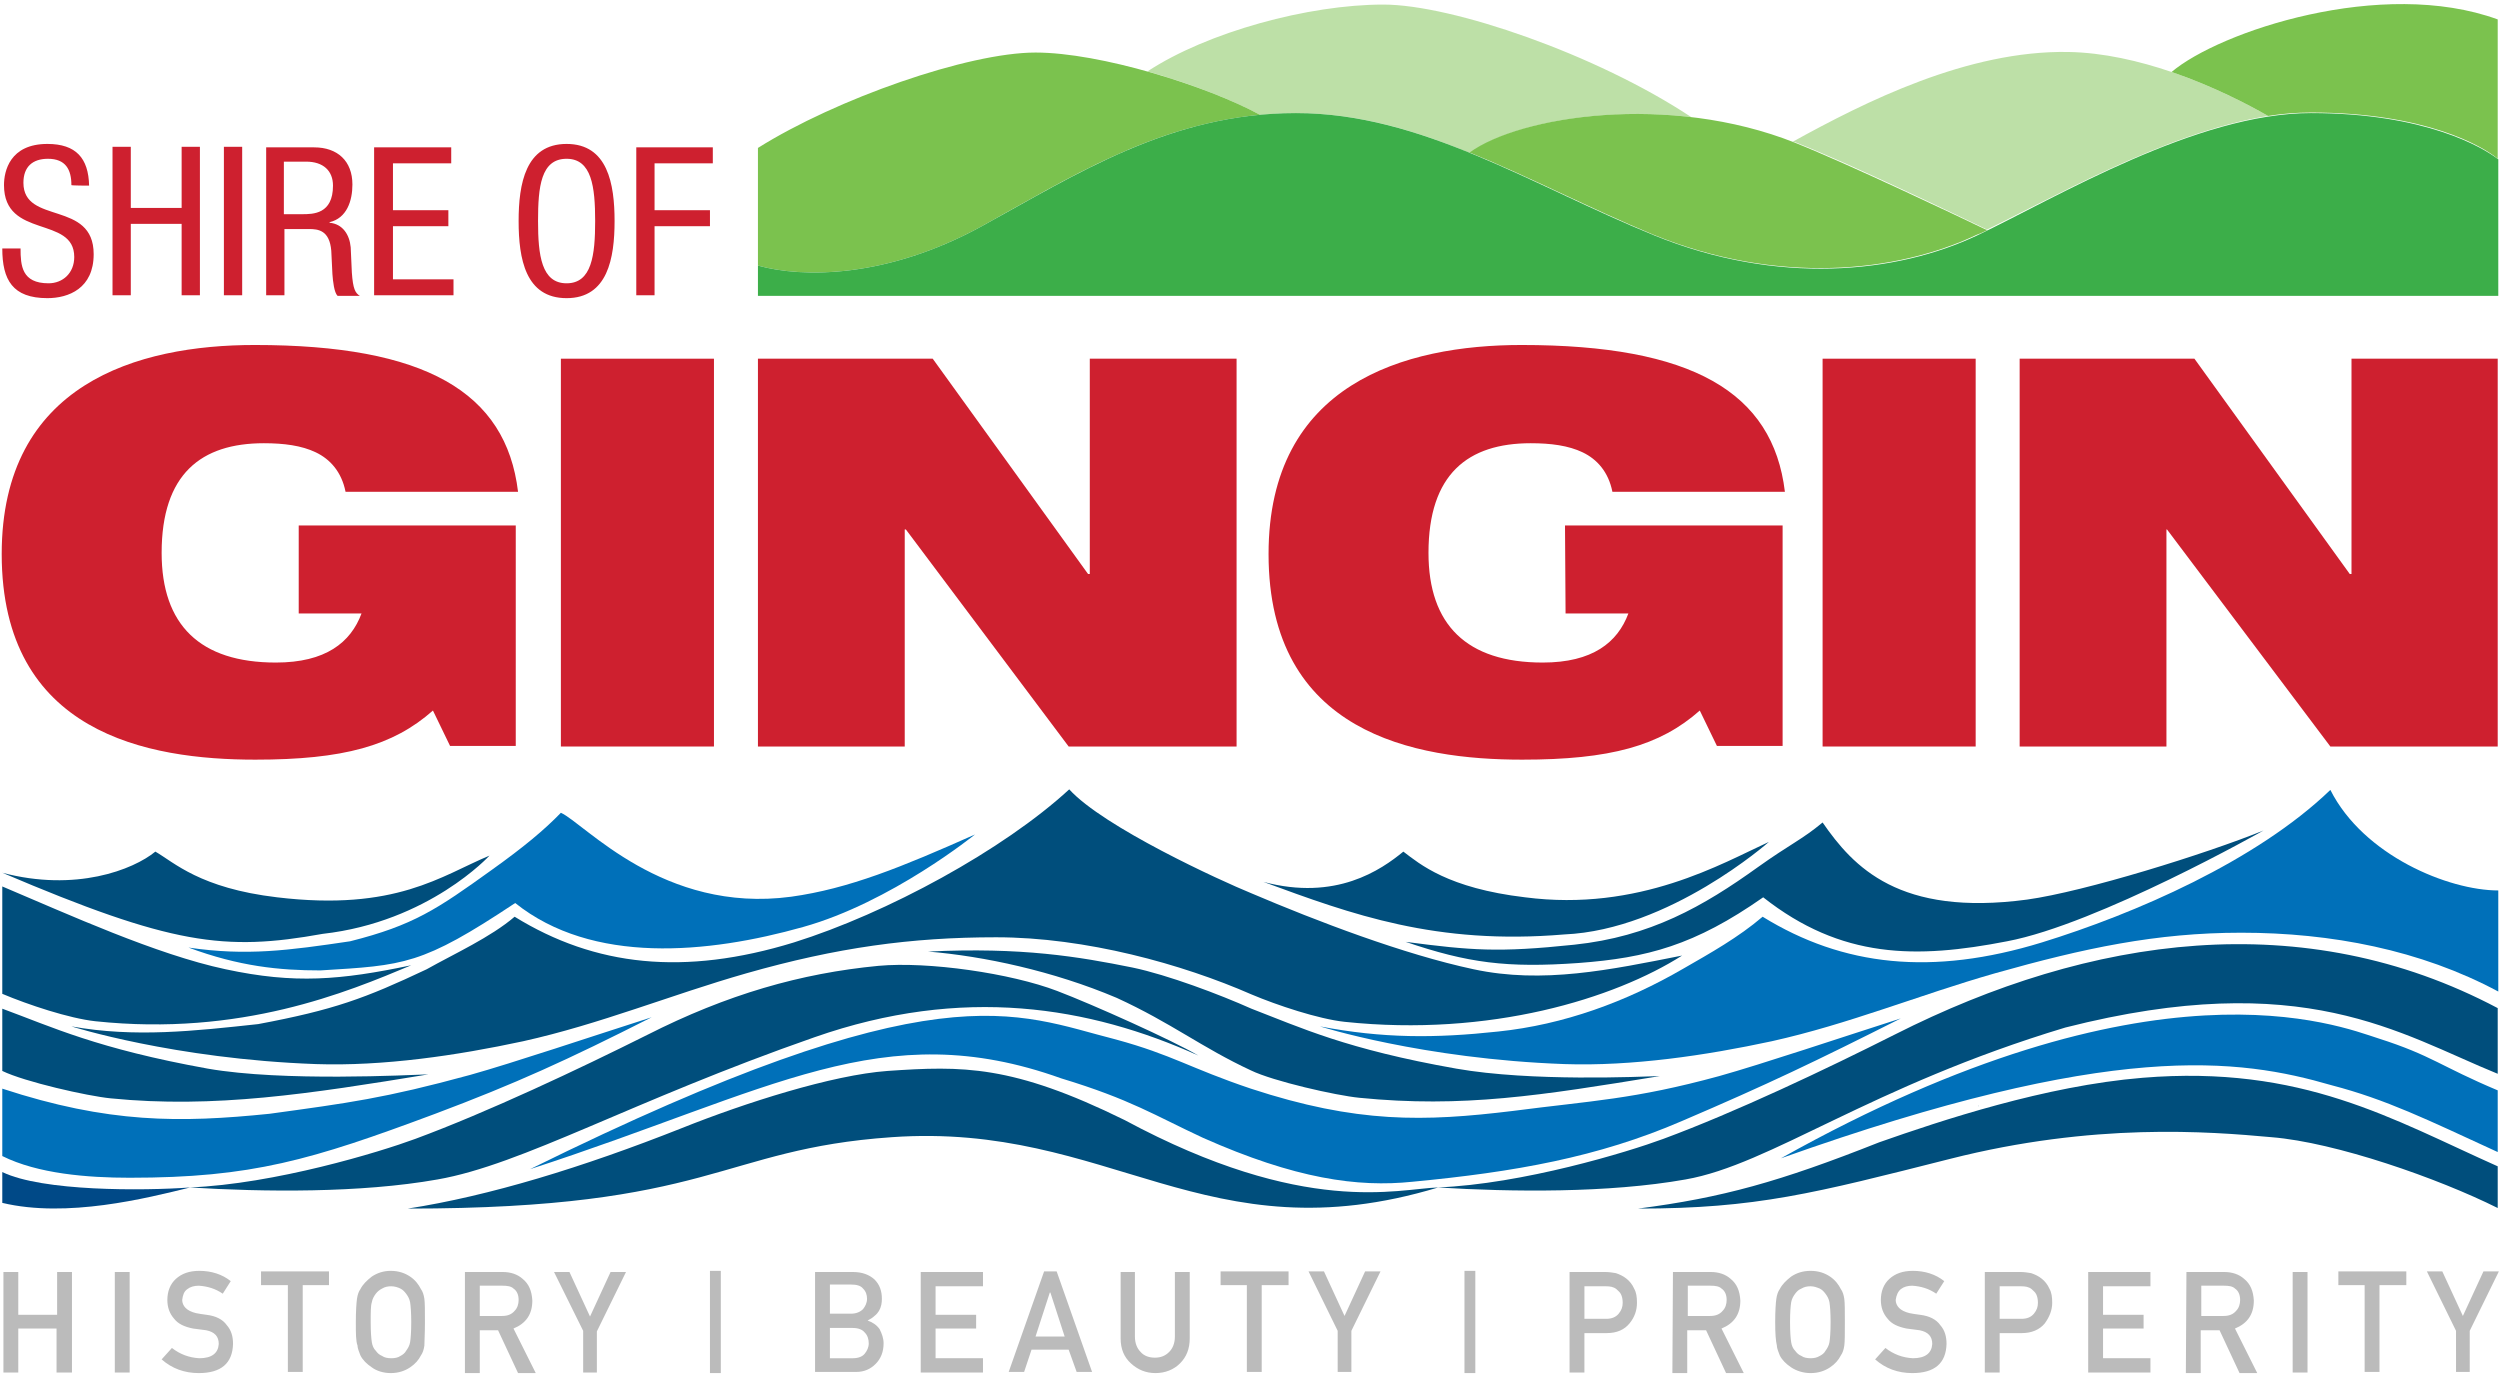
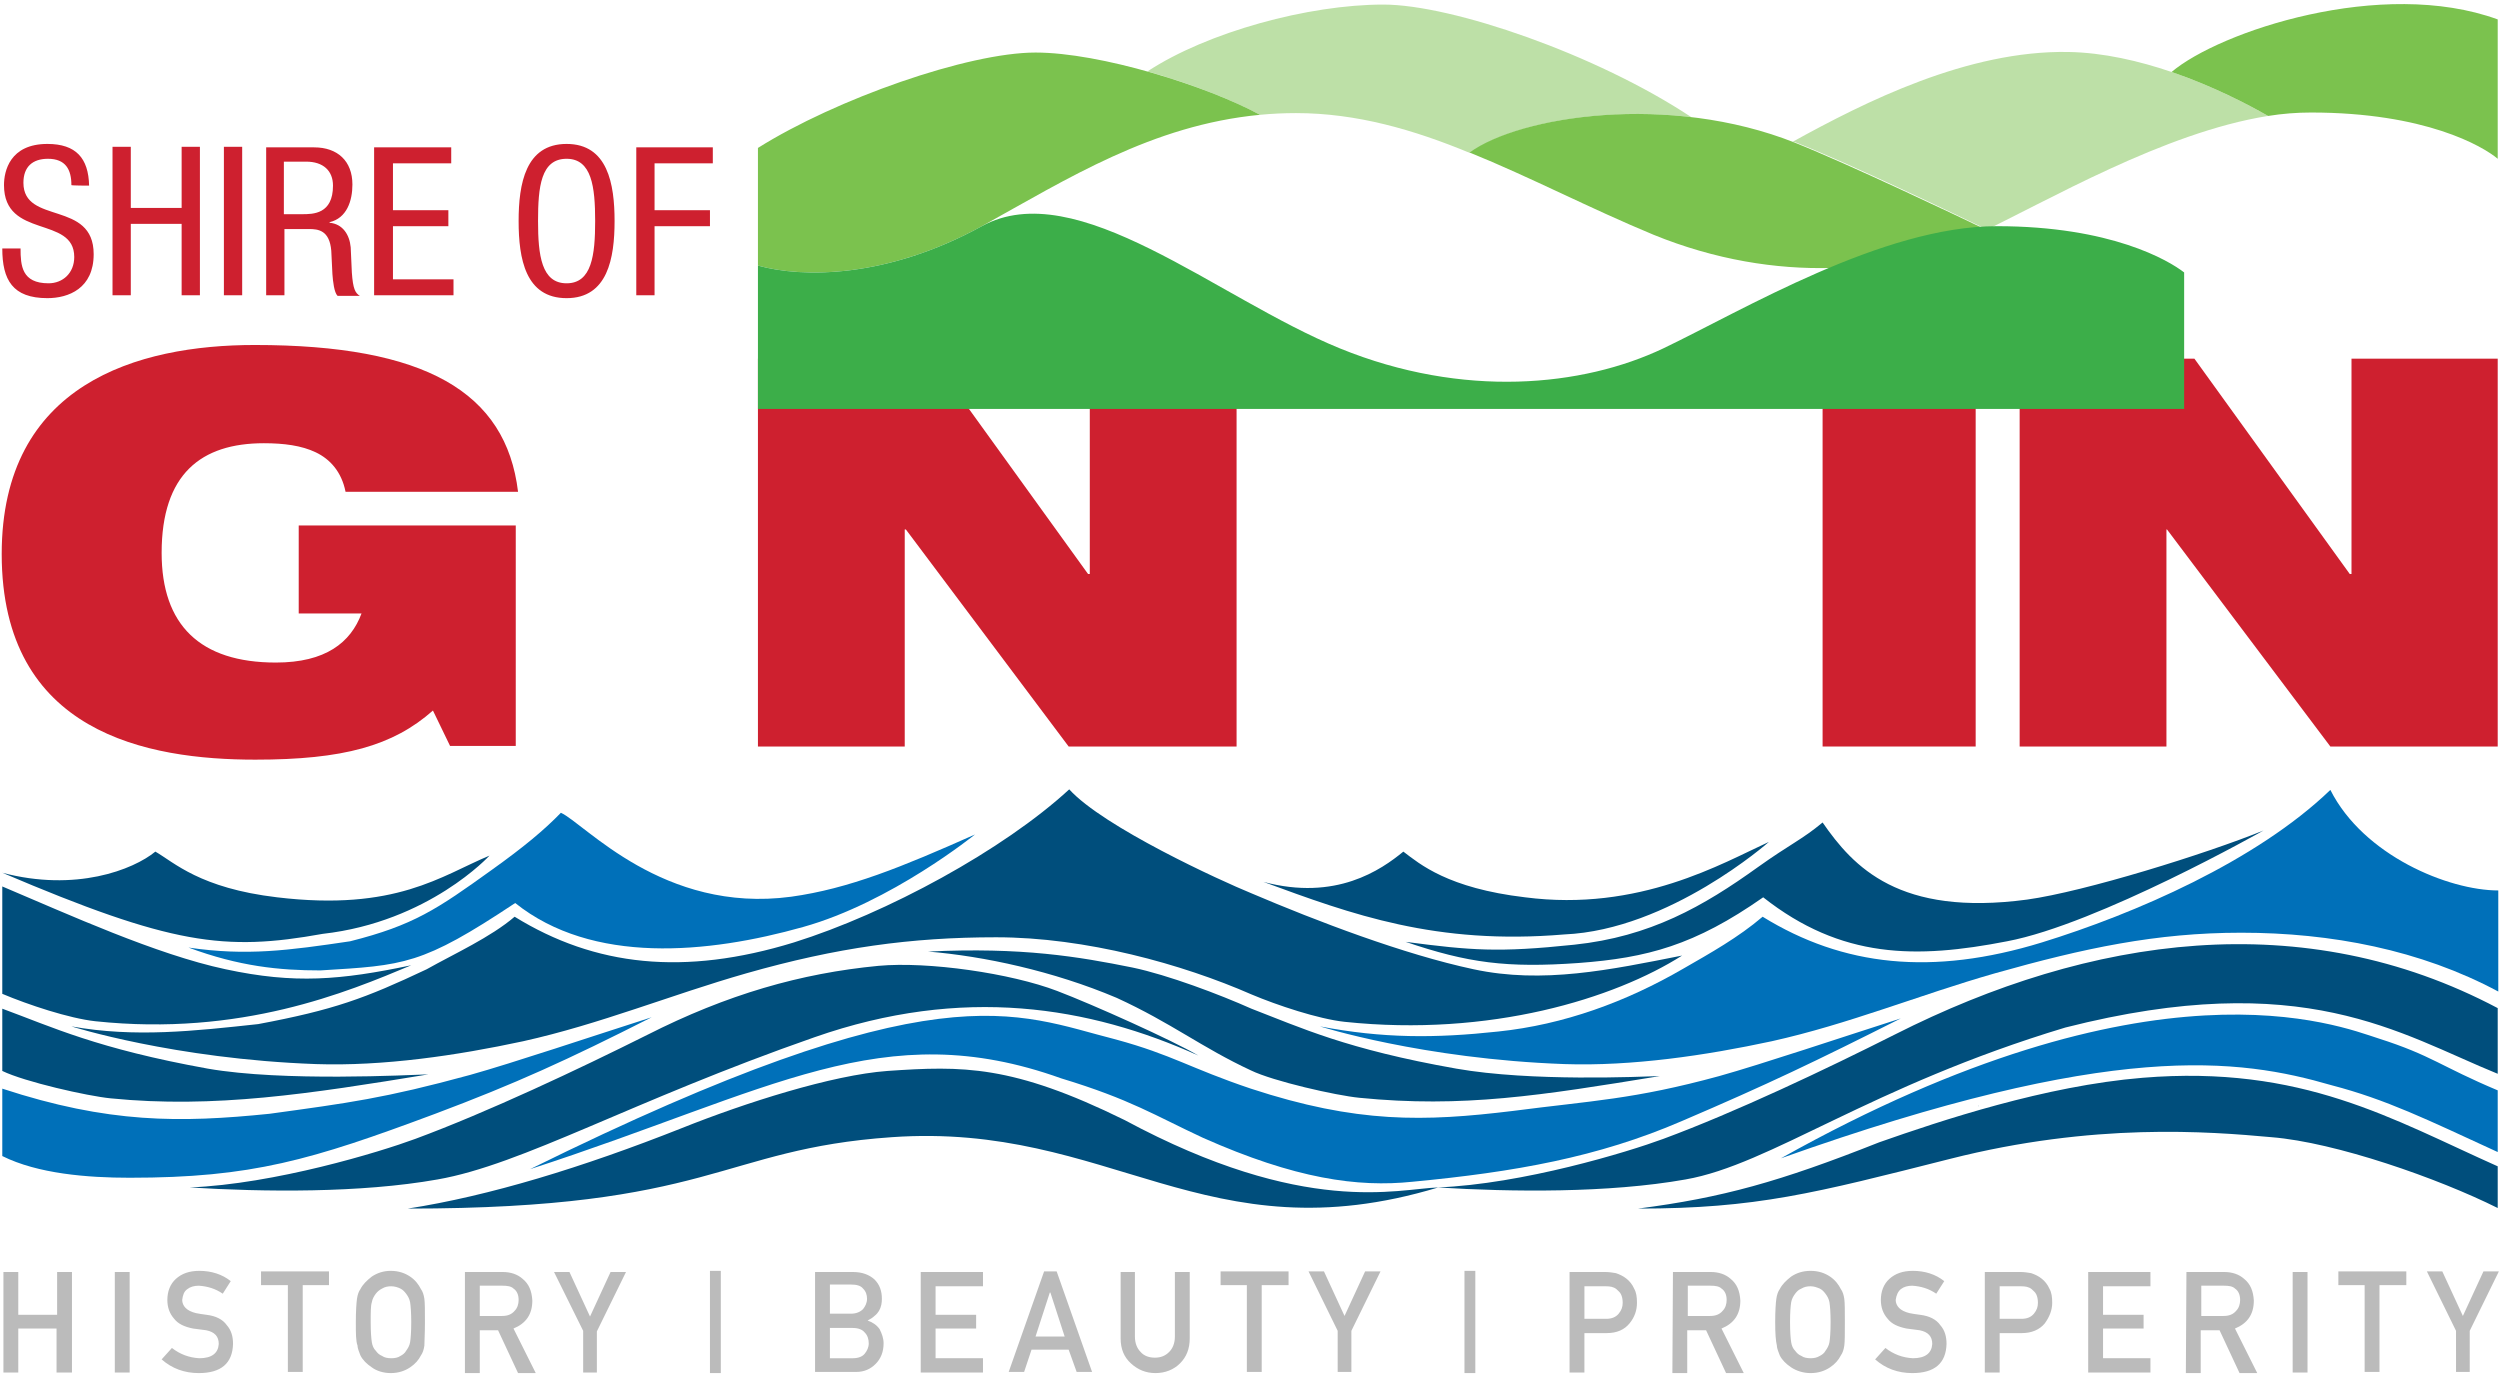
<svg xmlns="http://www.w3.org/2000/svg" xmlns:xlink="http://www.w3.org/1999/xlink" xml:space="preserve" style="enable-background:new 0 0 437.7 240.6;" viewBox="0 0 437.7 240.6" y="0px" x="0px" id="Layer_1" version="1.1">
  <style type="text/css">
	.st0{clip-path:url(#SVGID_2_);fill:#CE202F;}
	.st1{clip-path:url(#SVGID_4_);fill:#CE202F;}
	.st2{fill:#CE202F;}
	.st3{clip-path:url(#SVGID_6_);fill:#CE202F;}
	.st4{clip-path:url(#SVGID_8_);fill:#BDE0A7;}
	.st5{clip-path:url(#SVGID_10_);fill:#7BC24E;}
	.st6{clip-path:url(#SVGID_12_);fill:#3CAE49;}
	.st7{clip-path:url(#SVGID_14_);fill:#BBBBBB;}
	.st8{clip-path:url(#SVGID_16_);fill:#004987;}
	.st9{clip-path:url(#SVGID_18_);fill:#0070B9;}
	.st10{clip-path:url(#SVGID_20_);fill:#004E7C;}
</style>
  <g>
    <g>
      <g>
        <defs>
          <rect height="595.3" width="841.9" y="-177.1" x="-202" id="SVGID_1_" />
        </defs>
        <clipPath id="SVGID_2_">
          <use style="overflow:visible;" xlink:href="#SVGID_1_" />
        </clipPath>
        <path d="M111.4,51.7h3.2V39.6h9.7v-2.8h-9.7v-8.2h10.2v-2.8h-13.4L111.4,51.7L111.4,51.7z M99.2,27.8     c4.4,0,5,4.9,5,10.9c0,6-0.6,10.9-5,10.9s-5-4.9-5-10.9C94.2,32.7,94.7,27.8,99.2,27.8 M99.2,25.2c-7.2,0-8.4,7-8.4,13.5     c0,6.6,1.2,13.5,8.4,13.5s8.4-7,8.4-13.5C107.6,32.2,106.4,25.2,99.2,25.2 M65.5,51.7h13.9v-2.8H68.8v-9.3h9.7v-2.8h-9.7v-8.2H79     v-2.8H65.5V51.7z M49.8,28.3h3.8c3,0,4.7,1.6,4.7,4.2c0,5-3.5,5-5.4,5h-3.2V28.3z M46.6,51.7h3.2V40.1h4.3c1.6,0,3.6,0.2,3.9,3.8     l0.2,4.1c0.1,1.3,0.3,3.2,0.9,3.8H63c-0.8-0.5-1.2-1.2-1.4-4.1l-0.2-4.4c-0.2-2.2-1.4-4.1-3.7-4.3v-0.1c3-0.7,4-3.7,4-6.6     c0-4.1-2.6-6.5-6.7-6.5h-8.4L46.6,51.7L46.6,51.7z M39.2,51.7h3.2v-26h-3.2V51.7z M35,25.7h-3.2v10.7h-8.9V25.7h-3.2v26h3.2V39.2     h8.9v12.5H35V25.7z M15.6,32.5c-0.1-4.8-2.3-7.3-7.3-7.3c-6.6,0-7.6,4.8-7.6,7.2C0.7,41.9,13,37.7,13,45c0,2.8-2,4.6-4.5,4.6     c-4.7,0-4.9-3.1-4.9-6.1H0.4c0,5.5,1.8,8.7,7.9,8.7c3.7,0,8.1-1.7,8.1-7.7c0-9.5-12.3-5.1-12.3-12.5c0-2.8,1.6-4.2,4.3-4.2     c3.1,0,4.1,1.9,4.1,4.6C12.4,32.5,15.6,32.5,15.6,32.5z" class="st0" />
      </g>
      <g>
        <defs>
          <rect height="595.3" width="841.9" y="-177.1" x="-202" id="SVGID_3_" />
        </defs>
        <clipPath id="SVGID_4_">
          <use style="overflow:visible;" xlink:href="#SVGID_3_" />
        </clipPath>
        <path d="M52.3,107.4h11c-1.9,5.1-6.3,8.6-15,8.6c-13.3,0-20-6.6-20-19.2c0-13.8,6.9-19.2,17.9-19.2     c3.5,0,6.6,0.4,9.1,1.6c2.5,1.2,4.5,3.4,5.2,6.9h30.2c-2.1-17.5-16.3-25.7-46.1-25.7c-20.5,0-44.3,6.8-44.3,36.6     c0,31.4,25.6,36,44.4,36c15.4,0,24.1-2.4,31.1-8.6l3,6.2h11.5V92H52.3L52.3,107.4L52.3,107.4z" class="st1" />
      </g>
    </g>
-     <rect height="67.9" width="26.8" class="st2" y="62.8" x="98.2" />
    <polygon points="132.7,130.7 158.4,130.7 158.4,92.7 158.6,92.7 187.1,130.7 216.5,130.7 216.5,62.8 190.8,62.8    190.8,100.5 190.5,100.5 163.3,62.8 132.7,62.8" class="st2" />
    <g>
      <g>
        <defs>
          <rect height="595.3" width="841.9" y="-177.1" x="-202" id="SVGID_5_" />
        </defs>
        <clipPath id="SVGID_6_">
          <use style="overflow:visible;" xlink:href="#SVGID_5_" />
        </clipPath>
-         <path d="M274.1,107.4h11c-1.9,5.1-6.3,8.6-15,8.6c-13.3,0-20-6.6-20-19.2c0-13.8,6.9-19.2,17.9-19.2     c3.5,0,6.6,0.4,9.1,1.6c2.5,1.2,4.5,3.4,5.2,6.9h30.2c-2.1-17.5-16.3-25.7-46.1-25.7c-20.5,0-44.3,6.8-44.3,36.6     c0,31.4,25.6,36,44.4,36c15.4,0,24.1-2.4,31.1-8.6l3,6.2h11.5V92h-38.1L274.1,107.4L274.1,107.4z" class="st3" />
      </g>
    </g>
    <rect height="67.9" width="26.8" class="st2" y="62.8" x="319.1" />
    <polygon points="353.6,130.7 379.3,130.7 379.3,92.7 379.4,92.7 408,130.7 437.3,130.7 437.3,62.8 411.7,62.8    411.7,100.5 411.4,100.5 384.2,62.8 353.6,62.8" class="st2" />
    <g>
      <g>
        <defs>
          <rect height="595.3" width="841.9" y="-177.1" x="-202" id="SVGID_7_" />
        </defs>
        <clipPath id="SVGID_8_">
          <use style="overflow:visible;" xlink:href="#SVGID_7_" />
        </clipPath>
        <path d="M344.1,42c-0.6,0.2-1.2,0.5-1.8,0.7C342.9,42.5,343.5,42.3,344.1,42 M296.1,20.5     c-16.6-11-41.9-19.7-53.9-19.7c-13.1,0-30.8,4.8-41.3,11.7c7.5,2.1,14.9,5,19.7,7.6l0,0c2.1-0.2,4.2-0.3,6.3-0.3     c10.6,0,20.6,2.9,30.5,7l0,0C263.8,22,279.5,18.6,296.1,20.5 M397.1,20.3c-3.5-2-9.6-5.2-16.9-7.7c-5.6-1.9-11.9-3.4-18.1-3.5     c-17.6-0.3-35.5,8.7-48.2,15.7c0.1,0.1,0.3,0.1,0.4,0.1c9.5,3.7,28.6,12.9,33.6,15.3c-0.6,0.3-1.2,0.6-1.7,0.8     C358.5,35.2,378.8,23.2,397.1,20.3" class="st4" />
      </g>
      <g>
        <defs>
          <rect height="595.3" width="841.9" y="-177.1" x="-202" id="SVGID_9_" />
        </defs>
        <clipPath id="SVGID_10_">
          <use style="overflow:visible;" xlink:href="#SVGID_9_" />
        </clipPath>
        <path d="M220.6,20.1c-9.4-5.1-28-10.9-39.3-10.9c-11.8,0-34.9,8.1-48.6,16.7v22.8l0-2.2c7.9,2.2,22.6,2.2,39.2-6.9     C186.9,31.3,201.7,21.9,220.6,20.1 M347.9,40.3c-5-2.4-24.1-11.5-33.6-15.3c-22.1-8.8-48.2-4.7-57,1.7     c10.6,4.3,21.1,9.8,32.2,14.4c21.6,8.8,42.5,6.7,56.6,0C346.7,40.9,347.3,40.6,347.9,40.3 M437.3,27.8V3.4     C417-4,388.6,5.5,380.2,12.6c7.3,2.5,13.4,5.7,16.9,7.7c2.5-0.4,5-0.6,7.5-0.6C424.6,19.7,434.7,25.6,437.3,27.8" class="st5" />
      </g>
      <g>
        <defs>
          <rect height="595.3" width="841.9" y="-177.1" x="-202" id="SVGID_11_" />
        </defs>
        <clipPath id="SVGID_12_">
          <use style="overflow:visible;" xlink:href="#SVGID_11_" />
        </clipPath>
-         <path d="M132.7,46.5c7.9,2.2,22.6,2.2,39.2-6.9c16.6-9.1,33-19.8,55-19.8s41.1,12.6,62.7,21.4     c21.6,8.8,42.5,6.7,56.6,0c14-6.7,38.4-21.4,58.4-21.4c20,0,30.1,6,32.8,8.1v23.9H132.7L132.7,46.5z" class="st6" />
+         <path d="M132.7,46.5c7.9,2.2,22.6,2.2,39.2-6.9s41.1,12.6,62.7,21.4     c21.6,8.8,42.5,6.7,56.6,0c14-6.7,38.4-21.4,58.4-21.4c20,0,30.1,6,32.8,8.1v23.9H132.7L132.7,46.5z" class="st6" />
      </g>
      <g>
        <defs>
          <rect height="595.3" width="841.9" y="-177.1" x="-202" id="SVGID_13_" />
        </defs>
        <clipPath id="SVGID_14_">
          <use style="overflow:visible;" xlink:href="#SVGID_13_" />
        </clipPath>
        <path d="M430,233l-5.1-10.4h2.7l3.6,7.8l3.6-7.8h2.7l-5.1,10.4v7.2h-2.4L430,233L430,233z M414.1,225h-4.7v-2.4h11.9     v2.4h-4.7v15.2h-2.6V225z M401.4,222.7h2.6v17.6h-2.6V222.7z M382.8,222.7h6.6c1.4,0,2.6,0.4,3.5,1.2c1.1,0.9,1.6,2.1,1.7,3.8     c0,2.4-1.1,4-3.3,4.9l3.9,7.8h-3.1l-3.5-7.5h-3.3v7.5h-2.6L382.8,222.7L382.8,222.7z M385.4,230.4h3.9c1,0,1.7-0.3,2.2-0.9     c0.5-0.5,0.7-1.2,0.7-1.9c0-0.9-0.3-1.6-0.9-2c-0.4-0.4-1.1-0.5-1.9-0.5h-4L385.4,230.4L385.4,230.4z M365.6,222.7h10.9v2.5h-8.3     v5h7.1v2.4h-7.1v5.2h8.3v2.5h-10.9V222.7z M347.5,222.7h6.2c0.7,0,1.3,0.1,1.9,0.2c0.6,0.2,1.3,0.5,1.9,1c0.5,0.4,1,1,1.3,1.7     c0.4,0.7,0.5,1.5,0.5,2.5c0,1.3-0.5,2.5-1.3,3.6c-0.9,1.1-2.3,1.7-4,1.7h-3.9v6.9h-2.6L347.5,222.7L347.5,222.7z M350.1,230.9     h3.8c1,0,1.7-0.3,2.2-0.9c0.5-0.6,0.7-1.2,0.7-1.9c0-0.6-0.1-1.1-0.3-1.5c-0.2-0.4-0.5-0.6-0.8-0.9c-0.5-0.4-1.1-0.5-1.9-0.5     h-3.7L350.1,230.9L350.1,230.9z M330.1,236c1.4,1.1,3,1.7,4.8,1.8c2.2,0,3.3-0.9,3.4-2.5c0-1.3-0.7-2.1-2.2-2.4     c-0.7-0.1-1.4-0.2-2.3-0.3c-1.5-0.3-2.6-0.8-3.3-1.7c-0.8-0.9-1.2-2-1.2-3.3c0-1.5,0.5-2.8,1.5-3.7c1-0.9,2.3-1.4,4.1-1.4     c2.1,0,4,0.6,5.5,1.8l-1.4,2.2c-1.3-0.9-2.7-1.3-4.2-1.4c-0.8,0-1.5,0.2-2,0.6c-0.5,0.4-0.8,1.1-0.9,1.9c0,0.5,0.2,1,0.6,1.4     c0.4,0.4,1,0.7,1.8,0.9c0.5,0.1,1.1,0.2,1.9,0.3c1.6,0.2,2.8,0.8,3.5,1.8c0.8,0.9,1.1,2,1.1,3.3c-0.1,3.4-2.1,5.1-6,5.1     c-2.5,0-4.7-0.8-6.5-2.4L330.1,236z M313.4,231.5c0,1.7,0.1,2.9,0.2,3.5c0.1,0.6,0.3,1.1,0.7,1.5c0.3,0.4,0.6,0.7,1.1,0.9     c0.4,0.3,1,0.4,1.6,0.4c0.6,0,1.1-0.1,1.6-0.4c0.4-0.2,0.8-0.5,1-0.9c0.3-0.4,0.6-0.9,0.7-1.5c0.1-0.6,0.2-1.8,0.2-3.5     c0-1.7-0.1-2.9-0.2-3.5c-0.1-0.6-0.4-1.1-0.7-1.5c-0.3-0.4-0.6-0.7-1-0.9c-0.5-0.2-1-0.4-1.6-0.4c-0.6,0-1.1,0.1-1.6,0.4     c-0.5,0.2-0.8,0.5-1.1,0.9c-0.3,0.4-0.6,0.9-0.7,1.5C313.5,228.6,313.4,229.7,313.4,231.5 M310.8,231.5c0-2,0.1-3.4,0.2-4.1     c0.1-0.7,0.3-1.3,0.6-1.7c0.4-0.8,1.1-1.5,2-2.2c0.9-0.6,2-1,3.4-1c1.4,0,2.5,0.4,3.4,1c0.9,0.6,1.5,1.4,1.9,2.2     c0.3,0.4,0.5,1,0.6,1.7c0.1,0.7,0.1,2.1,0.1,4.1c0,2,0,3.4-0.1,4.1c-0.1,0.7-0.3,1.3-0.6,1.7c-0.4,0.8-1,1.5-1.9,2.1     c-0.9,0.6-2,1-3.4,1c-1.3,0-2.5-0.4-3.4-1c-0.9-0.6-1.6-1.3-2-2.1c-0.1-0.3-0.2-0.5-0.3-0.8c-0.1-0.3-0.2-0.6-0.2-0.9     C310.9,234.8,310.8,233.5,310.8,231.5 M292.9,222.7h6.6c1.4,0,2.6,0.4,3.5,1.2c1.1,0.9,1.6,2.1,1.7,3.8c0,2.4-1.1,4-3.3,4.9     l3.9,7.8h-3.1l-3.5-7.5h-3.3v7.5h-2.6L292.9,222.7L292.9,222.7z M295.5,230.4h3.9c1,0,1.7-0.3,2.2-0.9c0.5-0.5,0.7-1.2,0.7-1.9     c0-0.9-0.3-1.6-0.9-2c-0.4-0.4-1.1-0.5-1.9-0.5h-4L295.5,230.4L295.5,230.4z M274.8,222.7h6.2c0.7,0,1.3,0.1,1.9,0.2     c0.6,0.2,1.3,0.5,1.9,1c0.5,0.4,1,1,1.3,1.7c0.4,0.7,0.5,1.5,0.5,2.5c0,1.3-0.4,2.5-1.3,3.6c-0.9,1.1-2.2,1.7-4,1.7h-3.9v6.9     h-2.6L274.8,222.7L274.8,222.7z M277.4,230.9h3.8c1,0,1.7-0.3,2.2-0.9c0.5-0.6,0.7-1.2,0.7-1.9c0-0.6-0.1-1.1-0.3-1.5     c-0.2-0.4-0.5-0.6-0.8-0.9c-0.5-0.4-1.1-0.5-1.9-0.5h-3.7L277.4,230.9L277.4,230.9z M256.4,222.5h1.9v17.9h-1.9V222.5z      M234.2,233l-5.1-10.4h2.7l3.6,7.8l3.6-7.8h2.7l-5.1,10.4v7.2h-2.4L234.2,233L234.2,233z M218.4,225h-4.7v-2.4h11.9v2.4h-4.7     v15.2h-2.6V225z M196.1,222.7h2.6V234c0,1.2,0.4,2.1,1,2.7c0.6,0.7,1.5,1,2.5,1s1.8-0.3,2.5-1c0.6-0.6,1-1.5,1-2.7v-11.3h2.6     v11.6c0,1.9-0.6,3.3-1.7,4.4c-1.1,1.1-2.6,1.7-4.3,1.7c-1.7,0-3.1-0.6-4.3-1.7c-1.2-1.1-1.8-2.5-1.8-4.4V222.7z M187.1,236.3     h-6.5l-1.3,3.9h-2.7l6.2-17.6h2.2l6.2,17.6h-2.7L187.1,236.3z M186.4,234l-2.5-7.7h-0.1l-2.5,7.7H186.4z M161.2,222.7h10.9v2.5     h-8.3v5h7.1v2.4h-7.1v5.2h8.3v2.5h-10.9V222.7z M145.3,225v5h3.7c0.9,0,1.6-0.3,2.1-0.8c0.4-0.5,0.7-1.1,0.7-1.8     s-0.2-1.3-0.7-1.8c-0.4-0.5-1.1-0.7-2.1-0.7H145.3z M145.3,232.5v5.3h4c1,0,1.7-0.3,2.1-0.8c0.4-0.5,0.7-1.1,0.7-1.8     c0-0.7-0.2-1.4-0.7-1.9c-0.4-0.5-1.1-0.8-2.1-0.8H145.3z M142.7,222.7h6.6c1.7,0,2.9,0.5,3.8,1.3c0.9,0.9,1.3,2,1.3,3.4     c0,0.7-0.1,1.4-0.5,2.1c-0.2,0.3-0.4,0.6-0.8,0.9c-0.3,0.3-0.8,0.6-1.2,0.8v0c0.9,0.3,1.6,0.8,2.1,1.5c0.4,0.8,0.7,1.6,0.7,2.5     c0,1.5-0.5,2.7-1.4,3.6c-0.9,0.9-2,1.4-3.4,1.4h-7.2L142.7,222.7L142.7,222.7z M124.3,222.5h1.9v17.9h-1.9V222.5z M102.1,233     L97,222.7h2.7l3.6,7.8l3.6-7.8h2.7l-5.1,10.4v7.2h-2.4L102.1,233L102.1,233z M81.4,222.7H88c1.4,0,2.6,0.4,3.5,1.2     c1.1,0.9,1.6,2.1,1.7,3.8c0,2.4-1.1,4-3.3,4.9l3.9,7.8h-3.1l-3.5-7.5H84v7.5h-2.6L81.4,222.7L81.4,222.7z M84,230.4h3.9     c1,0,1.7-0.3,2.2-0.9c0.5-0.5,0.7-1.2,0.7-1.9c0-0.9-0.3-1.6-0.9-2c-0.4-0.4-1.1-0.5-1.9-0.5H84V230.4z M64.9,231.5     c0,1.7,0.1,2.9,0.2,3.5c0.1,0.6,0.3,1.1,0.7,1.5c0.3,0.4,0.6,0.7,1.1,0.9c0.4,0.3,1,0.4,1.6,0.4c0.6,0,1.2-0.1,1.6-0.4     c0.4-0.2,0.8-0.5,1-0.9c0.3-0.4,0.6-0.9,0.7-1.5c0.1-0.6,0.2-1.8,0.2-3.5c0-1.7-0.1-2.9-0.2-3.5c-0.1-0.6-0.4-1.1-0.7-1.5     c-0.3-0.4-0.6-0.7-1-0.9c-0.4-0.2-1-0.4-1.6-0.4c-0.6,0-1.1,0.1-1.6,0.4c-0.4,0.2-0.8,0.5-1.1,0.9c-0.3,0.4-0.6,0.9-0.7,1.5     C64.9,228.6,64.9,229.7,64.9,231.5 M62.3,231.5c0-2,0.1-3.4,0.2-4.1c0.1-0.7,0.3-1.3,0.6-1.7c0.4-0.8,1.1-1.5,2-2.2     c0.9-0.6,2-1,3.3-1c1.4,0,2.5,0.4,3.4,1c0.9,0.6,1.5,1.4,1.9,2.2c0.3,0.4,0.5,1,0.6,1.7c0.1,0.7,0.1,2.1,0.1,4.1     c0,2-0.1,3.4-0.1,4.1c-0.1,0.7-0.3,1.3-0.6,1.7c-0.4,0.8-1,1.5-1.9,2.1c-0.9,0.6-2,1-3.4,1c-1.3,0-2.5-0.4-3.3-1     c-0.9-0.6-1.6-1.3-2-2.1c-0.1-0.3-0.2-0.5-0.3-0.8c-0.1-0.3-0.2-0.6-0.2-0.9C62.3,234.8,62.3,233.5,62.3,231.5 M50.4,225h-4.7     v-2.4h11.9v2.4H53v15.2h-2.6V225z M30.1,236c1.4,1.1,3,1.7,4.8,1.8c2.2,0,3.3-0.9,3.4-2.5c0-1.3-0.7-2.1-2.2-2.4     c-0.7-0.1-1.4-0.2-2.3-0.3c-1.5-0.3-2.6-0.8-3.3-1.7c-0.8-0.9-1.2-2-1.2-3.3c0-1.5,0.5-2.8,1.5-3.7c1-0.9,2.3-1.4,4.1-1.4     c2.1,0,4,0.6,5.5,1.8l-1.4,2.2c-1.3-0.9-2.7-1.3-4.2-1.4c-0.8,0-1.5,0.2-2,0.6c-0.6,0.4-0.8,1.1-0.9,1.9c0,0.5,0.2,1,0.6,1.4     c0.4,0.4,1,0.7,1.8,0.9c0.5,0.1,1.1,0.2,1.9,0.3c1.6,0.2,2.8,0.8,3.5,1.8c0.8,0.9,1.1,2,1.1,3.3c-0.1,3.4-2.1,5.1-6,5.1     c-2.5,0-4.7-0.8-6.5-2.4L30.1,236z M20.1,222.7h2.6v17.6h-2.6V222.7z M9.9,232.6H3.2v7.7H0.6v-17.6h2.6v7.5h6.8v-7.5h2.6v17.6     H9.9V232.6z" class="st7" />
      </g>
      <g>
        <defs>
-           <rect height="595.3" width="841.9" y="-177.1" x="-202" id="SVGID_15_" />
-         </defs>
+           </defs>
        <clipPath id="SVGID_16_">
          <use style="overflow:visible;" xlink:href="#SVGID_15_" />
        </clipPath>
        <path d="M33.3,207.9c-7.7,1.9-21.6,5.4-32.9,2.7v-5.4C7.4,208.6,25,208.5,33.3,207.9" class="st8" />
      </g>
      <g>
        <defs>
          <rect height="595.3" width="841.9" y="-177.1" x="-202" id="SVGID_17_" />
        </defs>
        <clipPath id="SVGID_18_">
          <use style="overflow:visible;" xlink:href="#SVGID_17_" />
        </clipPath>
        <path d="M0.4,190.6v11.8c6.2,3.1,14.9,3.8,22.3,3.8c21.4,0,31.8-3.1,53.5-11.2c14.1-5.3,23.1-9.4,37.9-16.9     c-10.3,3.3-24.3,8-31.8,10.1c-15,4.1-21.3,4.9-35.1,6.8C31.5,196.6,19,196.7,0.4,190.6 M140.6,162.3     c15.4-4.3,30.1-16.2,30.1-16.2c-12.8,5.7-22.1,9.5-32.2,10.9c-22.4,3-36.1-12.8-40.3-14.7c-2.9,3-6.5,6-12.1,10     c-9.6,6.9-13.7,9.7-24.8,12.5c-10.8,1.6-18.1,2.6-28.3,1.1c8.9,3.3,15.9,4,23.1,4c14.7-0.9,17.7-0.9,34.1-11.8     C103.7,168.9,123.9,167,140.6,162.3 M219,190.6L219,190.6c-10.7-3.6-13.7-5.9-23.6-8.6c-17.8-4.5-30.9-12.7-102.6,22.7     c42.5-13.8,61.7-27.1,93-15.9c12.2,3.7,16.4,6.5,24.8,10.4c16.2,7.2,27.1,8.7,36.7,7.7c17.9-1.7,32.5-4.3,47.1-10.6     c15.2-6.5,23.5-10.5,38.4-18c-10.3,3.3-24.3,8-31.8,10.1c-15,4.1-22.3,4.3-36.1,6.1C249.3,196.4,237.6,196.7,219,190.6      M392.4,163.3c15.7,0,31.4,3,45,10.3v-17.7c-8.7,0-23.6-6.1-29.4-17.6C395,150.8,373.7,160,357.5,165     c-19.2,5.9-34.8,4.2-48.9-4.5c-4.2,3.6-9.2,6.4-13.9,9.1c-10,5.8-20.9,9.8-32.4,11c-11.1,1.2-20.2,1.2-31.2-0.9     c0,0,17.9,5.7,42.8,6.6c11.8,0.4,24.7-1.5,36.3-4c13.5-3,25.8-8.1,39.1-11.9C364.9,166,377.5,163.3,392.4,163.3 M437.3,201.7     v-10.8c-10-4.2-11.5-6.1-20.9-9.1c-6.9-2.2-39.4-15.5-104.6,21c58.1-20.7,80.2-17.5,96.4-12.8C417.8,192.5,424.9,196,437.3,201.7" class="st9" />
      </g>
      <g>
        <defs>
          <rect height="595.3" width="841.9" y="-177.1" x="-202" id="SVGID_19_" />
        </defs>
        <clipPath id="SVGID_20_">
          <use style="overflow:visible;" xlink:href="#SVGID_19_" />
        </clipPath>
        <path d="M72.7,199.4c-6.2,2.3-24.6,7.9-39.5,8.5c13,0.8,29.9,1,43.4-1.4c14.9-2.6,33.9-13.7,66-24.9     c26-9.1,48.1-5.4,67.2,3.2c-4.6-2.7-18.4-8.9-24.7-11.3c-8.1-3.1-22.6-5.2-31.3-4.4c-13.6,1.3-26.5,5-40.5,12.1     C101.3,187.2,85.4,194.7,72.7,199.4 M127.9,193.6c0,0-0.1,0-0.1,0c-0.2,0-0.2,0,0,0C127.8,193.7,127.8,193.7,127.9,193.6      M162.5,166.6c9.7,0.8,21.9,3.4,33,8.1c9.6,4.4,14.9,8.7,23.5,12.7v0c3.9,1.9,14.9,4.4,19,4.8c18.1,1.8,31.8-0.4,52.6-3.8     c-3.4,0.1-22.5,1-35.6-1.3c-19.3-3.4-27.3-7.2-35.9-10.5v0c-5.6-2.5-14.6-5.9-20.8-7.2C188.9,167.5,178.9,165.8,162.5,166.6      M36.4,187.1c-19.4-3.5-27.3-7.3-36-10.5v10.9c3.9,1.9,14.9,4.4,19,4.8c18.1,1.8,34.9-0.8,55.6-4.2     C71.6,188.2,49.6,189.4,36.4,187.1 M39.5,169.7c-12.2-2.6-27.5-9.6-39.1-14.5l0,18.8c4.5,1.9,11.7,4.3,16.3,4.8     c25.5,2.7,44.1-5.1,55.3-9.8C59.6,171.6,51.6,172.3,39.5,169.7 M85.7,149.8c-8.4,3.5-16.4,9.8-37.2,7.3c-13.5-1.6-18-6.1-21.3-8     c-3.9,3.2-14,7.1-26.8,3.7c29.6,12.6,38.9,13.8,56.1,10.7C75.1,161.4,85.7,149.8,85.7,149.8 M258,169.7     c-12.2-2.6-27.4-8.4-38.9-13.3c-5.4-2.2-25.9-11.6-31.9-18.2c-11.5,10.6-31.9,21.7-48.2,26.8c-19.2,5.9-34.8,4.2-48.9-4.5     c-4.2,3.6-10.6,6.5-15.4,9.2c-10.8,5.1-16.2,7.1-29.5,9.6c-11.1,1.2-21.6,2.4-32.7,0.4c0,0,17.9,5.7,42.8,6.6     c11.8,0.4,24.7-1.5,36.3-4c13.5-3,25.8-8.1,39.1-11.9c15.8-4.5,28.8-6.3,43.7-6.3c15.7,0,32.6,4.7,44.7,10v0     c4.5,1.9,11.7,4.3,16.3,4.8c25.5,2.7,47.3-4.1,59.1-11.6C281.9,169.8,270.1,172.3,258,169.7 M273.9,163.6     c18.4-0.8,35.8-16.2,35.8-16.2c-8.1,3.7-22.7,12.3-42.7,9.7c-13.5-1.6-18.4-5.8-21.3-8c-3.9,3.2-11.8,8.7-24.5,5.3     C236.7,160.1,251.4,165.5,273.9,163.6 M351.4,164.8c15.9-3,44.9-19.4,44.9-19.4c-10.1,4.1-31.3,10.7-41.4,12.1     c-22.4,3-30.4-5.7-35.8-13.5c-3.6,3-5.7,3.8-11.3,7.8c-9.6,6.9-18.9,12.2-32.2,13.6s-18,1-29.5-0.5c10.9,3.7,17.7,4.6,30.3,3.7     c12-0.9,20.3-3.1,32.3-11.5C322.4,167.9,335.5,167.9,351.4,164.8 M251.8,207.9c-7,0.2-23.3,5.2-54.9-11.8     c-19.7-9.7-28.4-9.5-41.5-8.6c-9.7,0.7-25,5.6-36,10c-17.4,6.9-33.8,11.9-48,14.1c53.4,0,54.6-10.4,84.7-12.5     C194.4,196.4,211.1,220.2,251.8,207.9 M437.3,188v-11.5c-34-18-71.3-12.7-105.5,4.6c-12.1,6.1-27.9,13.6-40.6,18.3     c-6.2,2.3-24.6,7.9-39.5,8.5c13,0.8,29.9,1,43.4-1.4c14.9-2.6,32.3-16.3,66.5-26.6C403.3,169.3,420.1,181,437.3,188 M346.4,193.6     c0,0-0.1,0-0.1,0c-0.2,0-0.2,0,0,0C346.3,193.7,346.4,193.7,346.4,193.6 M437.3,211.5v-7.3c-18.4-8.2-34.2-17.8-62.2-15.5     c-17,1.4-35.3,7.5-46.1,11.3c-17.4,6.9-27.5,9.7-42.2,11.6c20.7,0,30.9-2.7,54.6-8.7c25.2-6.4,45.3-4.8,56.3-3.8     C408.9,200,426.9,206.3,437.3,211.5" class="st10" />
      </g>
    </g>
  </g>
</svg>